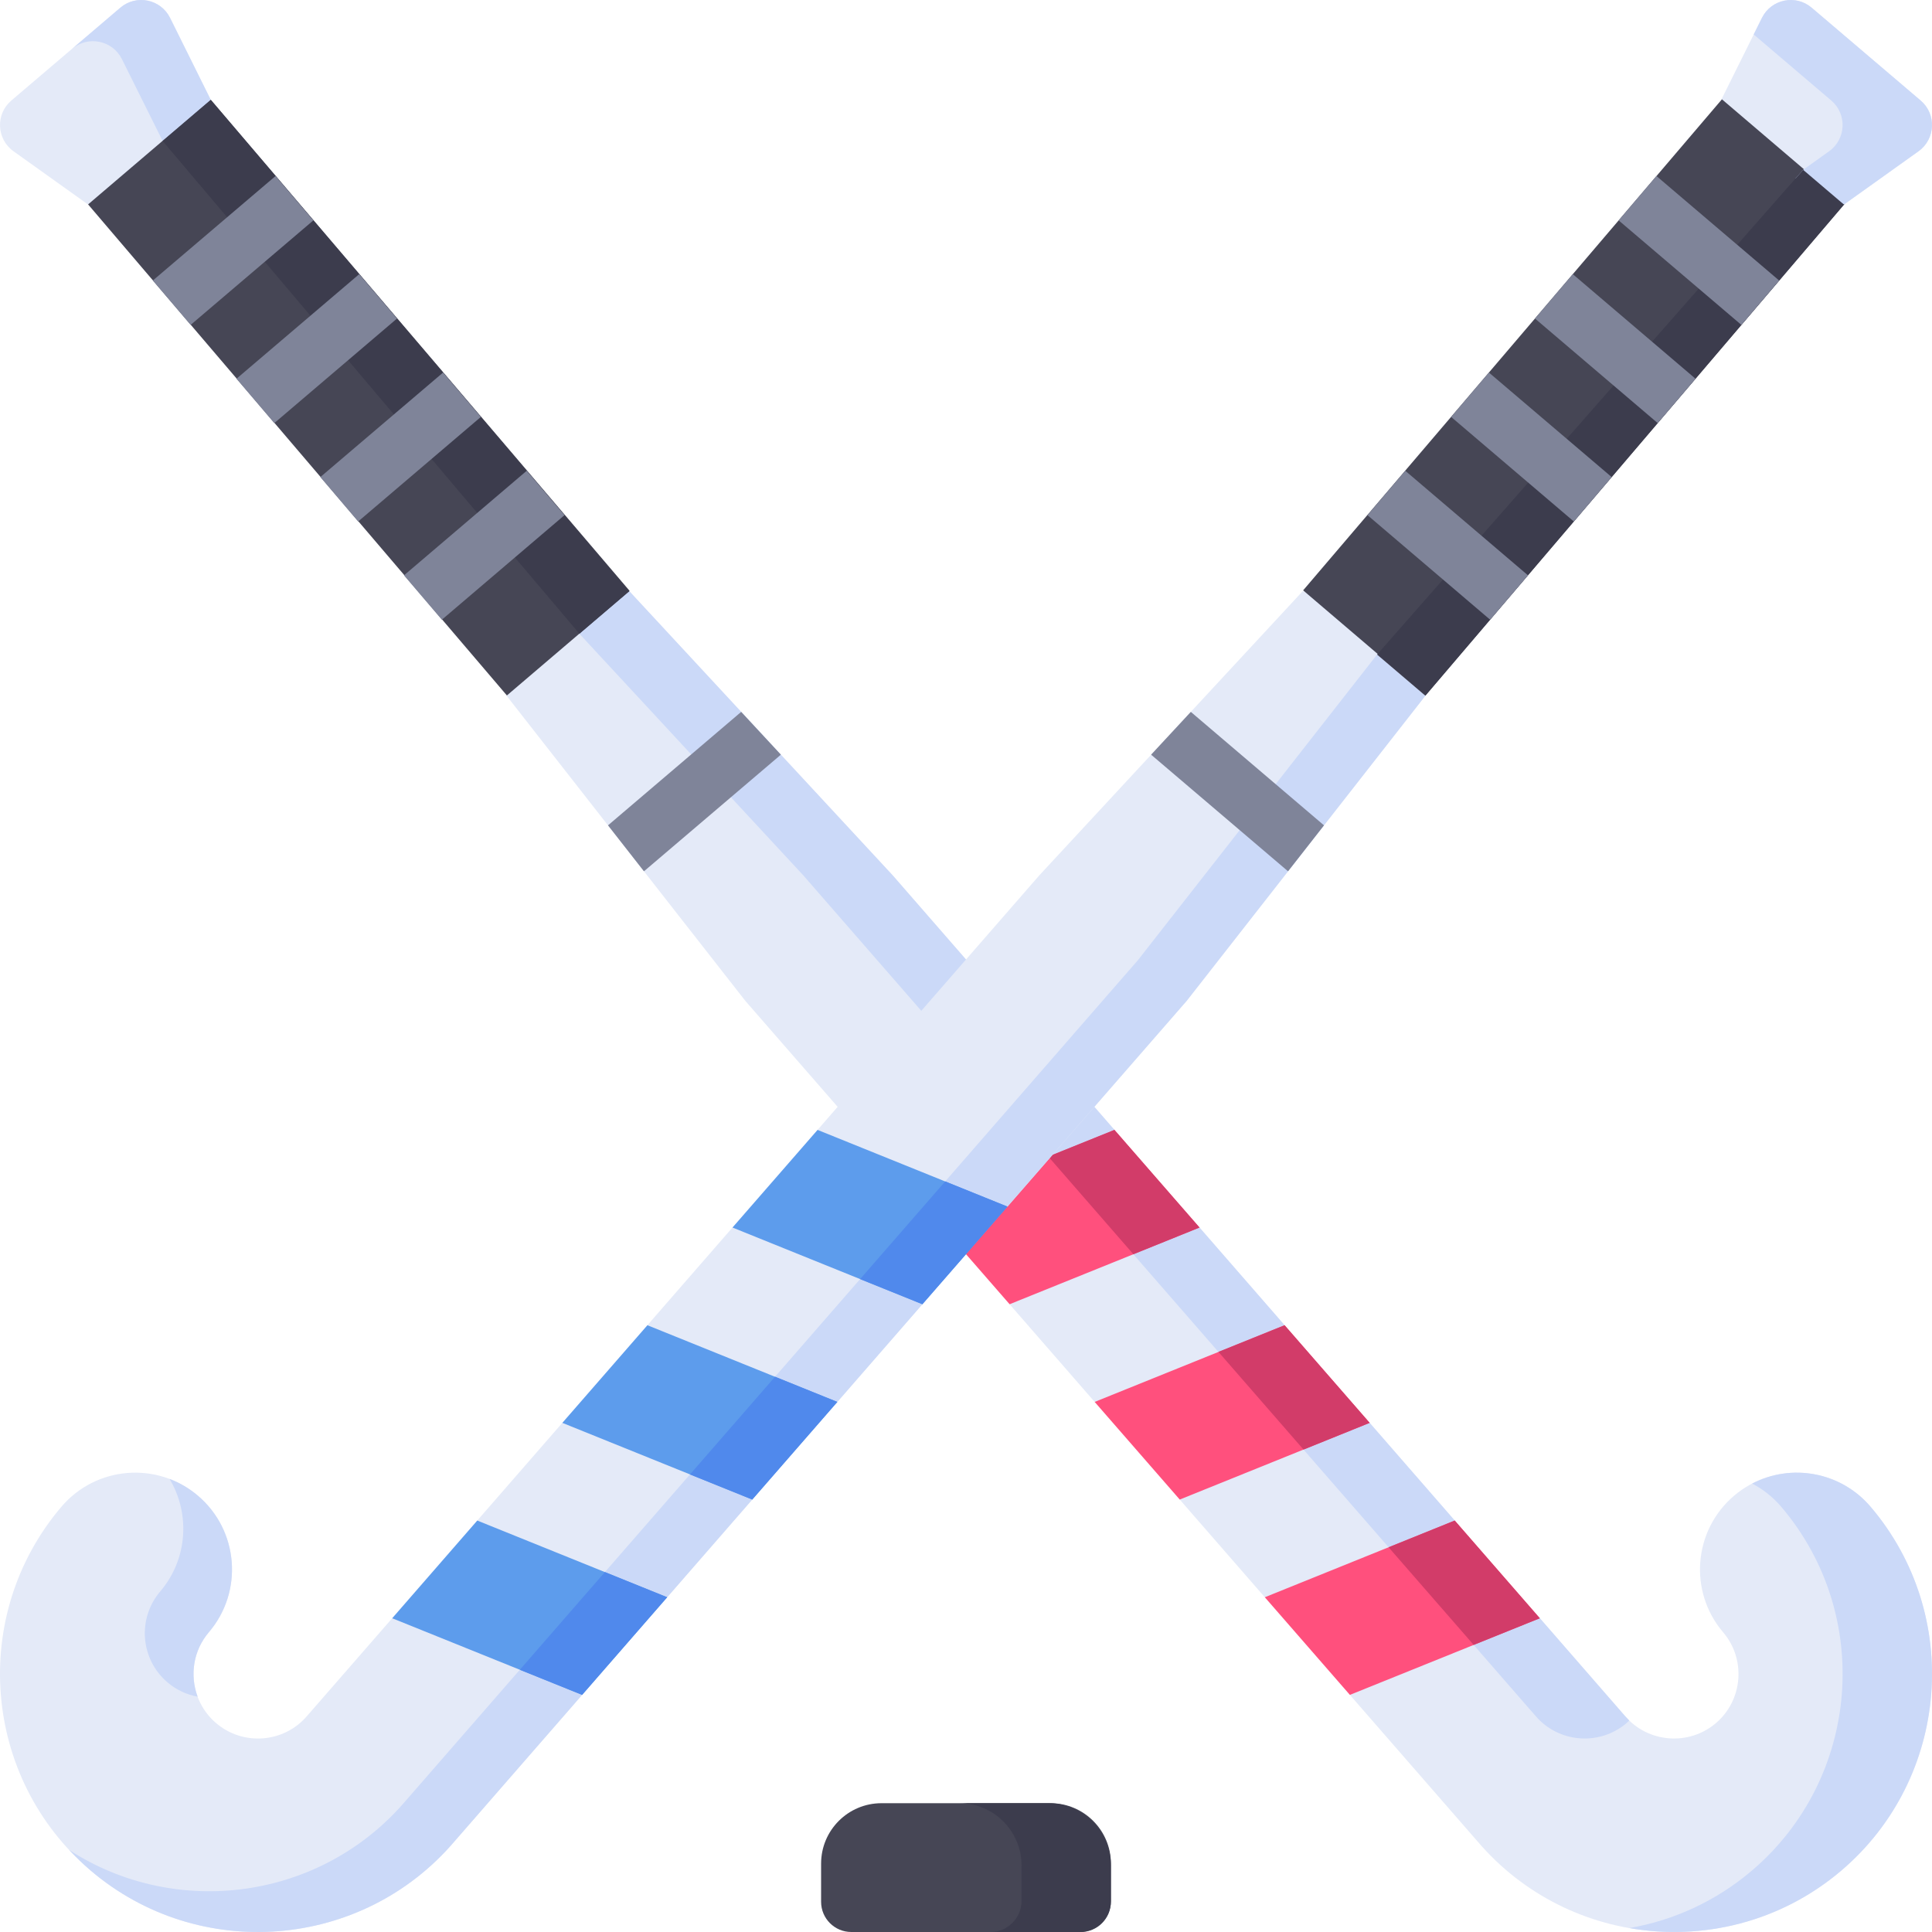
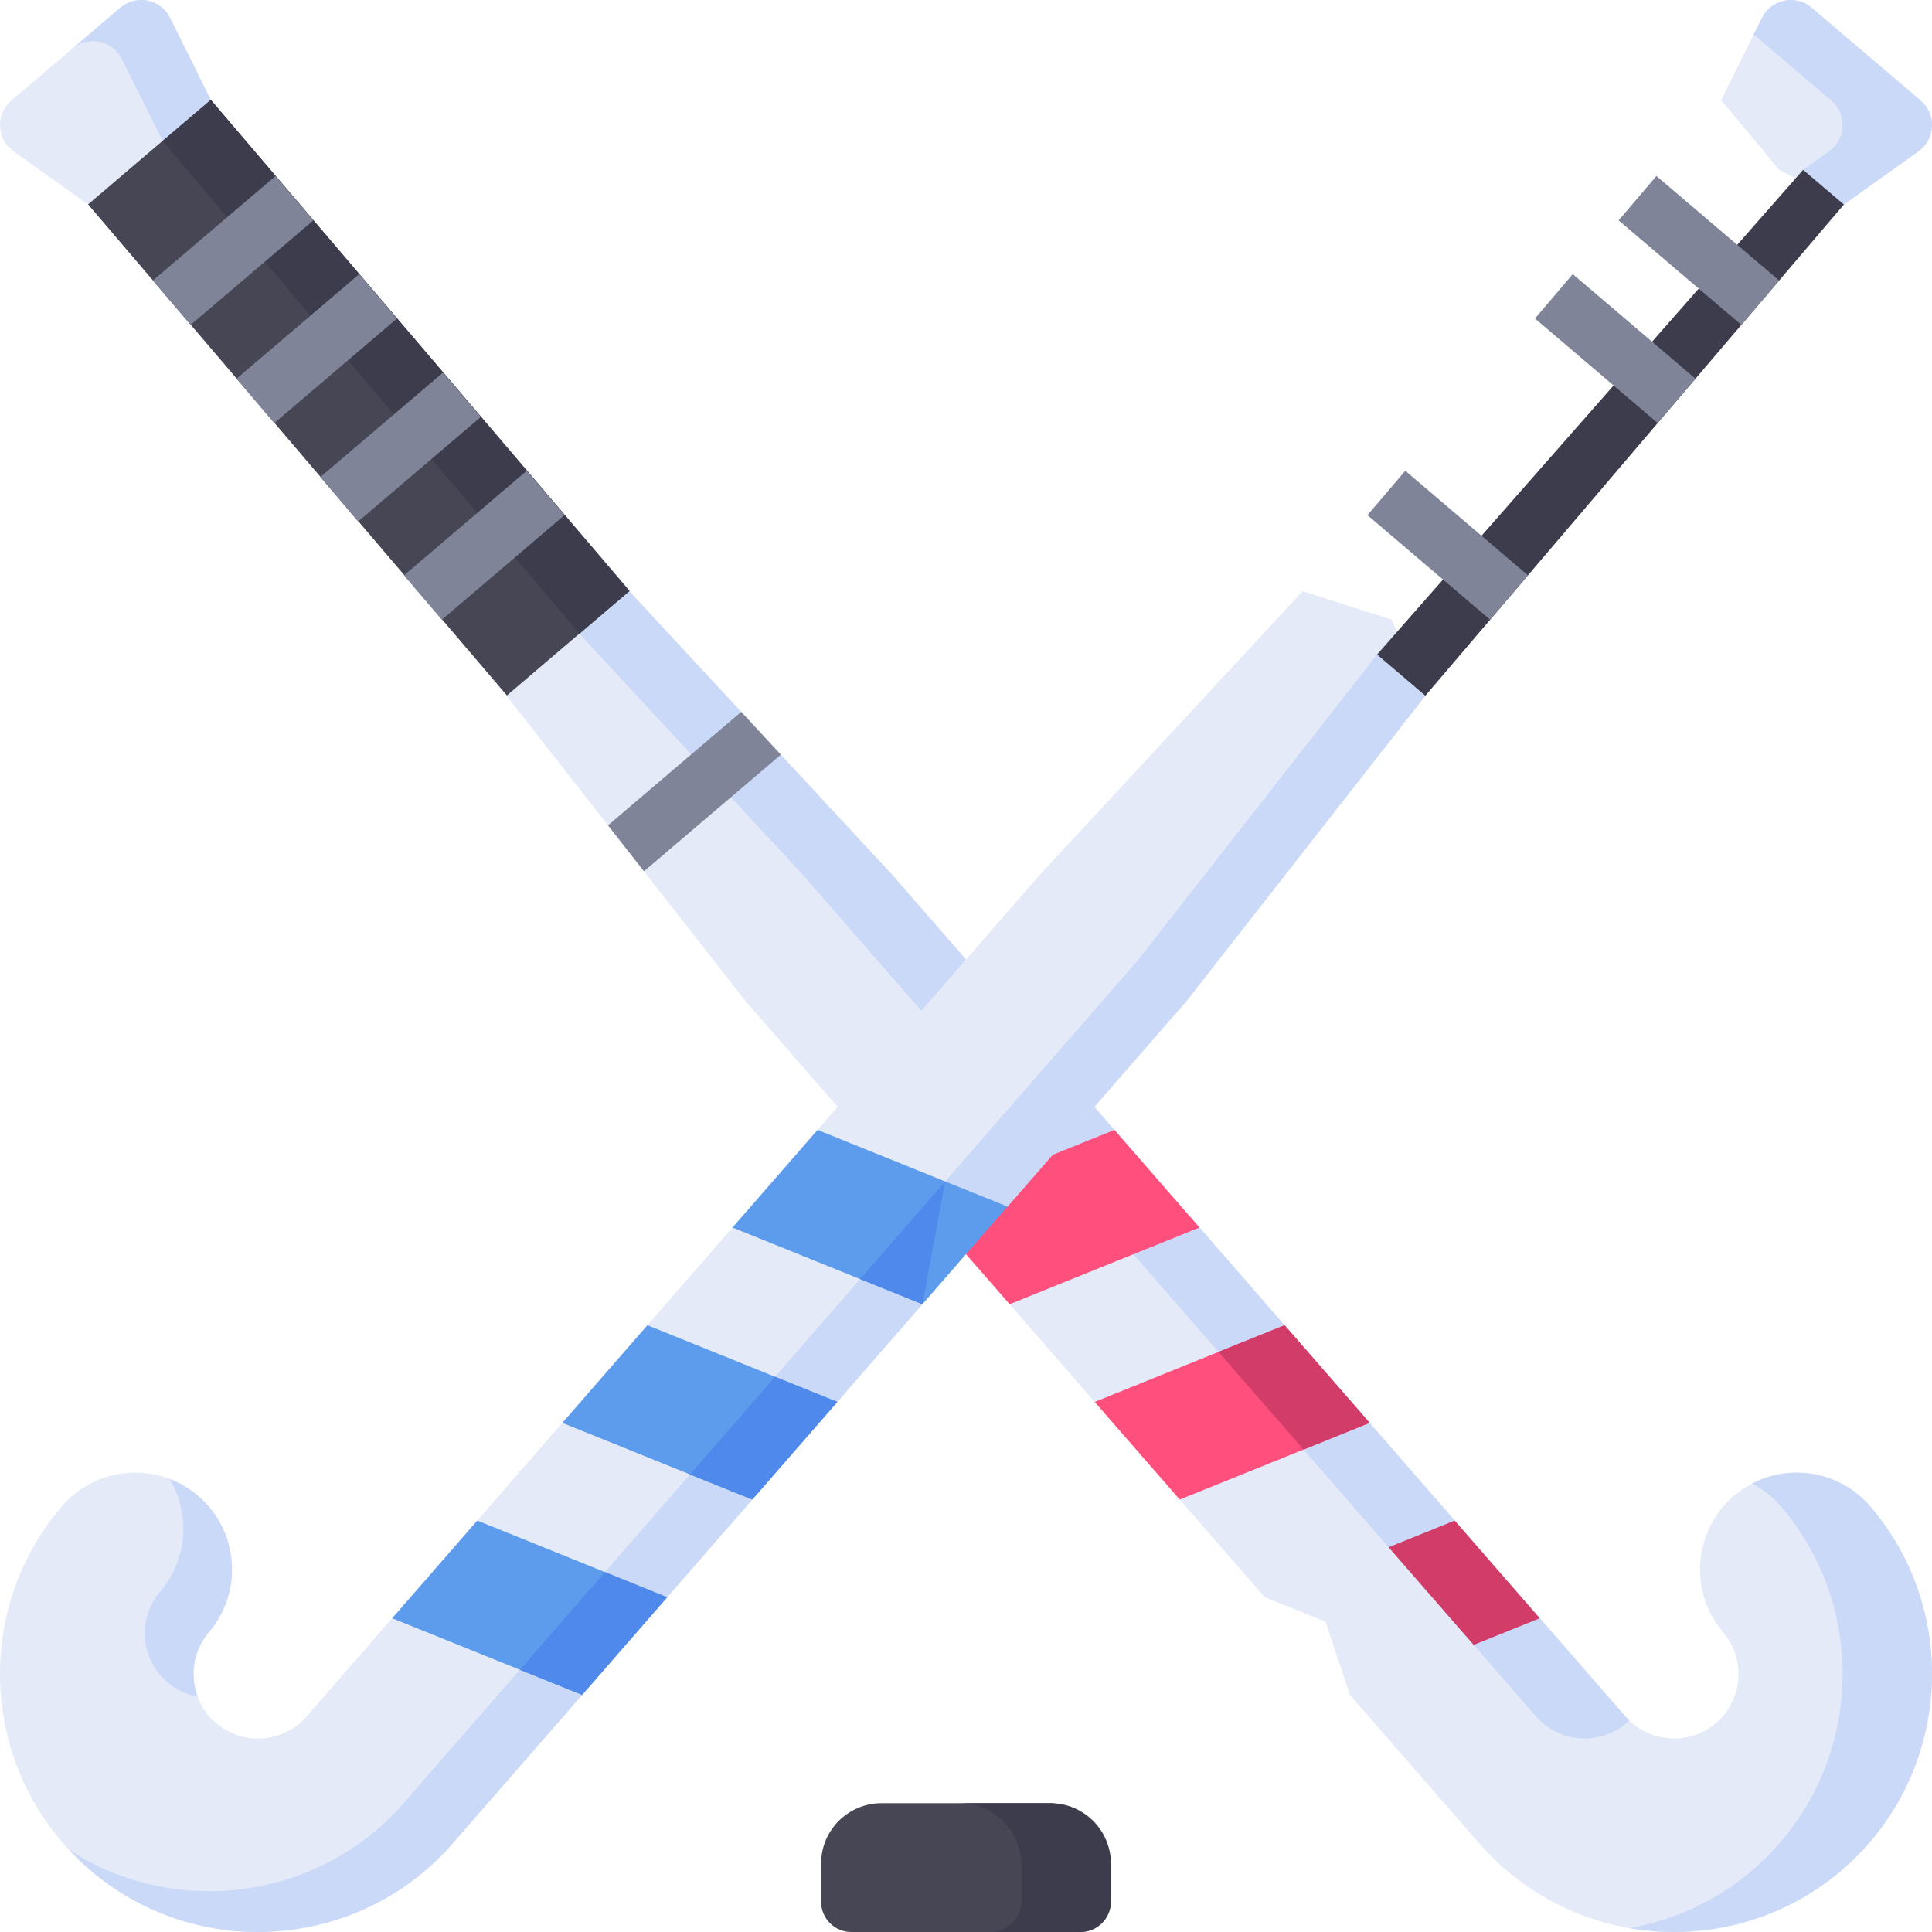
<svg xmlns="http://www.w3.org/2000/svg" width="30" height="30" viewBox="0 0 30 30" fill="none">
  <g clip-path="url(#clip0_3_1177)">
    <path d="M29.045 23.395C28.506 22.764 27.558 22.688 26.926 23.226C26.294 23.764 26.218 24.713 26.756 25.345C27.115 25.765 27.064 26.399 26.644 26.757C26.223 27.115 25.589 27.064 25.231 26.644L23.91 25.127L22.736 24.576L22.589 23.611L21.268 22.094L20.094 21.543L19.947 20.578L18.626 19.061L17.452 18.51L17.305 17.545L13.862 13.593L9.772 9.18L8.39 9.623L7.866 10.803L11.574 15.542L14.356 18.735L15.593 19.215L15.677 20.252L16.998 21.769L18.319 22.294V23.285L19.64 24.802L20.583 25.181L20.961 26.318L22.943 28.593C24.376 30.275 26.91 30.478 28.593 29.045C30.275 27.612 30.478 25.077 29.045 23.395Z" fill="#E4EAF8" />
    <path d="M29.045 23.395C28.581 22.852 27.814 22.72 27.207 23.037C27.374 23.124 27.527 23.243 27.657 23.395C29.09 25.077 28.887 27.612 27.205 29.045C26.642 29.525 25.982 29.821 25.3 29.939C26.436 30.138 27.649 29.849 28.593 29.045C30.275 27.612 30.478 25.077 29.045 23.395Z" fill="#CBD9F8" />
    <path d="M25.231 26.644L23.91 25.127L22.736 24.576L22.589 23.611L21.268 22.094L20.094 21.543L19.947 20.578L18.626 19.061L17.452 18.51L17.305 17.545L13.862 13.593L9.772 9.18L8.702 9.523L12.474 13.593L23.843 26.644C24.201 27.064 24.835 27.115 25.256 26.757C25.271 26.744 25.285 26.73 25.299 26.716C25.276 26.693 25.253 26.669 25.231 26.644Z" fill="#CBD9F8" />
    <path d="M21.268 22.094L18.319 23.285L16.998 21.769L19.947 20.578L21.268 22.094Z" fill="#FF507D" />
    <path d="M18.626 19.061L15.677 20.252L14.356 18.736L17.305 17.545L18.626 19.061Z" fill="#FF507D" />
-     <path d="M20.961 26.318L23.91 25.128L22.589 23.611L19.64 24.802L20.961 26.318Z" fill="#FF507D" />
    <path d="M22.883 25.542L23.91 25.128L22.589 23.611L21.562 24.026L22.883 25.542Z" fill="#D23C69" />
    <path d="M18.92 20.992L20.241 22.509L21.268 22.094L19.947 20.578L18.92 20.992Z" fill="#D23C69" />
-     <path d="M16.278 17.959L17.599 19.476L18.626 19.061L17.305 17.545L16.278 17.959Z" fill="#D23C69" />
    <path d="M11.509 11.054L12.125 11.718C12.12 11.722 12.116 11.727 12.111 11.731L10.014 13.517C10.009 13.521 10.004 13.525 9.999 13.529L9.441 12.816L11.509 11.054Z" fill="#7F8499" />
    <path d="M1.868 0.12L0.176 1.561C-0.072 1.772 -0.055 2.16 0.21 2.349L1.368 3.176L2.373 2.637L3.274 1.553L2.641 0.278C2.496 -0.014 2.116 -0.092 1.868 0.12Z" fill="#E4EAF8" />
    <path d="M1.119 0.759C1.367 0.548 1.748 0.626 1.893 0.918L2.608 2.354L3.274 1.553L2.641 0.278C2.496 -0.014 2.116 -0.092 1.868 0.12L1.119 0.759Z" fill="#CBD9F8" />
    <path d="M1.368 3.174L3.273 1.549L9.776 9.174L7.871 10.799L1.368 3.174Z" fill="#464655" />
    <path d="M2.526 2.19L8.997 9.841L9.772 9.18L3.274 1.553L2.526 2.19Z" fill="#3C3C4D" />
    <path d="M2.373 4.356L4.279 2.733L4.866 3.422L2.96 5.045L2.373 4.356L2.373 4.356Z" fill="#7F8499" />
    <path d="M3.672 5.881L5.578 4.257L6.165 4.946L6.165 4.946L4.259 6.57L3.672 5.881Z" fill="#7F8499" />
    <path d="M4.974 7.408L6.88 5.785L7.467 6.474L5.561 8.098L4.974 7.408Z" fill="#7F8499" />
    <path d="M8.766 7.999L6.861 9.623L6.273 8.934L8.179 7.31L8.766 7.999Z" fill="#7F8499" />
    <path d="M16.781 30H13.219C12.96 30 12.75 29.79 12.75 29.531V28.938C12.75 28.42 13.17 28 13.688 28H16.312C16.83 28 17.25 28.42 17.25 28.938V29.531C17.25 29.79 17.04 30 16.781 30Z" fill="#464655" />
    <path d="M21.61 9.623L20.228 9.18L16.138 13.593L12.695 17.545L12.485 18.51L11.374 19.061L10.053 20.578L9.93 21.549L8.732 22.094L7.411 23.611V24.567L6.09 25.128L4.769 26.644C4.411 27.065 3.777 27.115 3.356 26.757C2.936 26.399 2.885 25.765 3.244 25.345C3.782 24.713 3.706 23.764 3.074 23.226C2.442 22.688 1.494 22.764 0.955 23.395C-0.478 25.078 -0.275 27.612 1.407 29.045C3.089 30.478 5.624 30.275 7.057 28.593L9.039 26.318L9.216 25.232L10.36 24.802L11.681 23.285L11.858 22.193L13.002 21.769L14.323 20.252L14.5 19.145L15.644 18.736L18.426 15.542L22.133 10.803L21.61 9.623Z" fill="#E4EAF8" />
    <path d="M16.284 28H14.896C15.429 28 15.862 28.432 15.862 28.966V29.517C15.862 29.784 15.646 30 15.379 30H16.767C17.034 30 17.25 29.784 17.25 29.517V28.966C17.25 28.432 16.818 28 16.284 28Z" fill="#3C3C4D" />
    <path d="M2.488 24.712C2.129 25.133 2.18 25.766 2.601 26.124C2.739 26.242 2.901 26.315 3.069 26.346C2.946 26.016 2.999 25.631 3.243 25.345C3.782 24.713 3.706 23.764 3.074 23.226C2.939 23.111 2.79 23.024 2.633 22.965C2.955 23.503 2.917 24.208 2.488 24.712Z" fill="#CBD9F8" />
    <path d="M21.383 10.164L17.67 14.909L6.301 27.961C4.984 29.507 2.736 29.802 1.075 28.727C1.179 28.837 1.289 28.944 1.407 29.045C3.089 30.478 5.624 30.275 7.057 28.593L9.039 26.318L9.216 25.231L10.36 24.802L11.681 23.285L11.858 22.193L13.002 21.769L14.323 20.252L14.5 19.145L15.644 18.735L18.426 15.542L22.133 10.803L21.383 10.164Z" fill="#CBD9F8" />
    <path d="M8.732 22.094L11.681 23.285L13.002 21.769L10.053 20.578L8.732 22.094Z" fill="#5D9CEC" />
    <path d="M11.374 19.061L14.323 20.252L15.644 18.736L12.695 17.545L11.374 19.061Z" fill="#5D9CEC" />
    <path d="M9.039 26.318L6.09 25.128L7.411 23.611L10.36 24.802L9.039 26.318Z" fill="#5D9CEC" />
-     <path d="M14.323 20.252L15.644 18.736L14.677 18.345L13.356 19.862L14.323 20.252Z" fill="#5089EC" />
+     <path d="M14.323 20.252L14.677 18.345L13.356 19.862L14.323 20.252Z" fill="#5089EC" />
    <path d="M11.681 23.285L13.002 21.769L12.035 21.378L10.714 22.895L11.681 23.285Z" fill="#5089EC" />
    <path d="M9.393 24.411L8.072 25.928L9.039 26.318L10.301 24.869L10.36 24.802L9.393 24.411Z" fill="#5089EC" />
-     <path d="M18.491 11.054L17.875 11.718C17.88 11.722 17.884 11.727 17.889 11.731L19.986 13.517C19.991 13.521 19.996 13.525 20.001 13.529L20.559 12.816L18.491 11.054Z" fill="#7F8499" />
    <path d="M28.132 0.12L29.824 1.561C30.072 1.772 30.055 2.16 29.79 2.35L28.632 3.177L27.627 2.637L26.726 1.553L27.359 0.278C27.504 -0.013 27.884 -0.091 28.132 0.12Z" fill="#E4EAF8" />
-     <path d="M22.14 10.792L20.235 9.167L26.738 1.542L28.643 3.167L22.14 10.792Z" fill="#464655" />
    <path d="M29.824 1.561L28.132 0.12C27.884 -0.092 27.504 -0.014 27.359 0.278L27.231 0.535L28.436 1.561C28.684 1.772 28.667 2.16 28.402 2.349L27.999 2.637L27.88 2.773L28.632 3.176L29.79 2.349C30.055 2.16 30.072 1.772 29.824 1.561Z" fill="#CBD9F8" />
    <path d="M27.999 2.637L21.383 10.164L22.133 10.803L28.632 3.176L27.999 2.637Z" fill="#3C3C4D" />
    <path d="M27.627 4.356L25.721 2.733L25.134 3.422H25.134L27.04 5.045L27.627 4.356L27.627 4.356Z" fill="#7F8499" />
    <path d="M26.328 5.881L24.422 4.257L23.835 4.946L23.835 4.946L25.741 6.57L26.328 5.881Z" fill="#7F8499" />
-     <path d="M25.026 7.408L23.12 5.785L22.533 6.474L24.439 8.098L25.026 7.408Z" fill="#7F8499" />
    <path d="M21.234 7.999L23.139 9.623L23.727 8.934L21.821 7.31L21.234 7.999Z" fill="#7F8499" />
  </g>
  <defs>
    <clipPath id="clip0_3_1177">
      <rect width="30" height="30" fill="white" />
    </clipPath>
  </defs>
</svg>